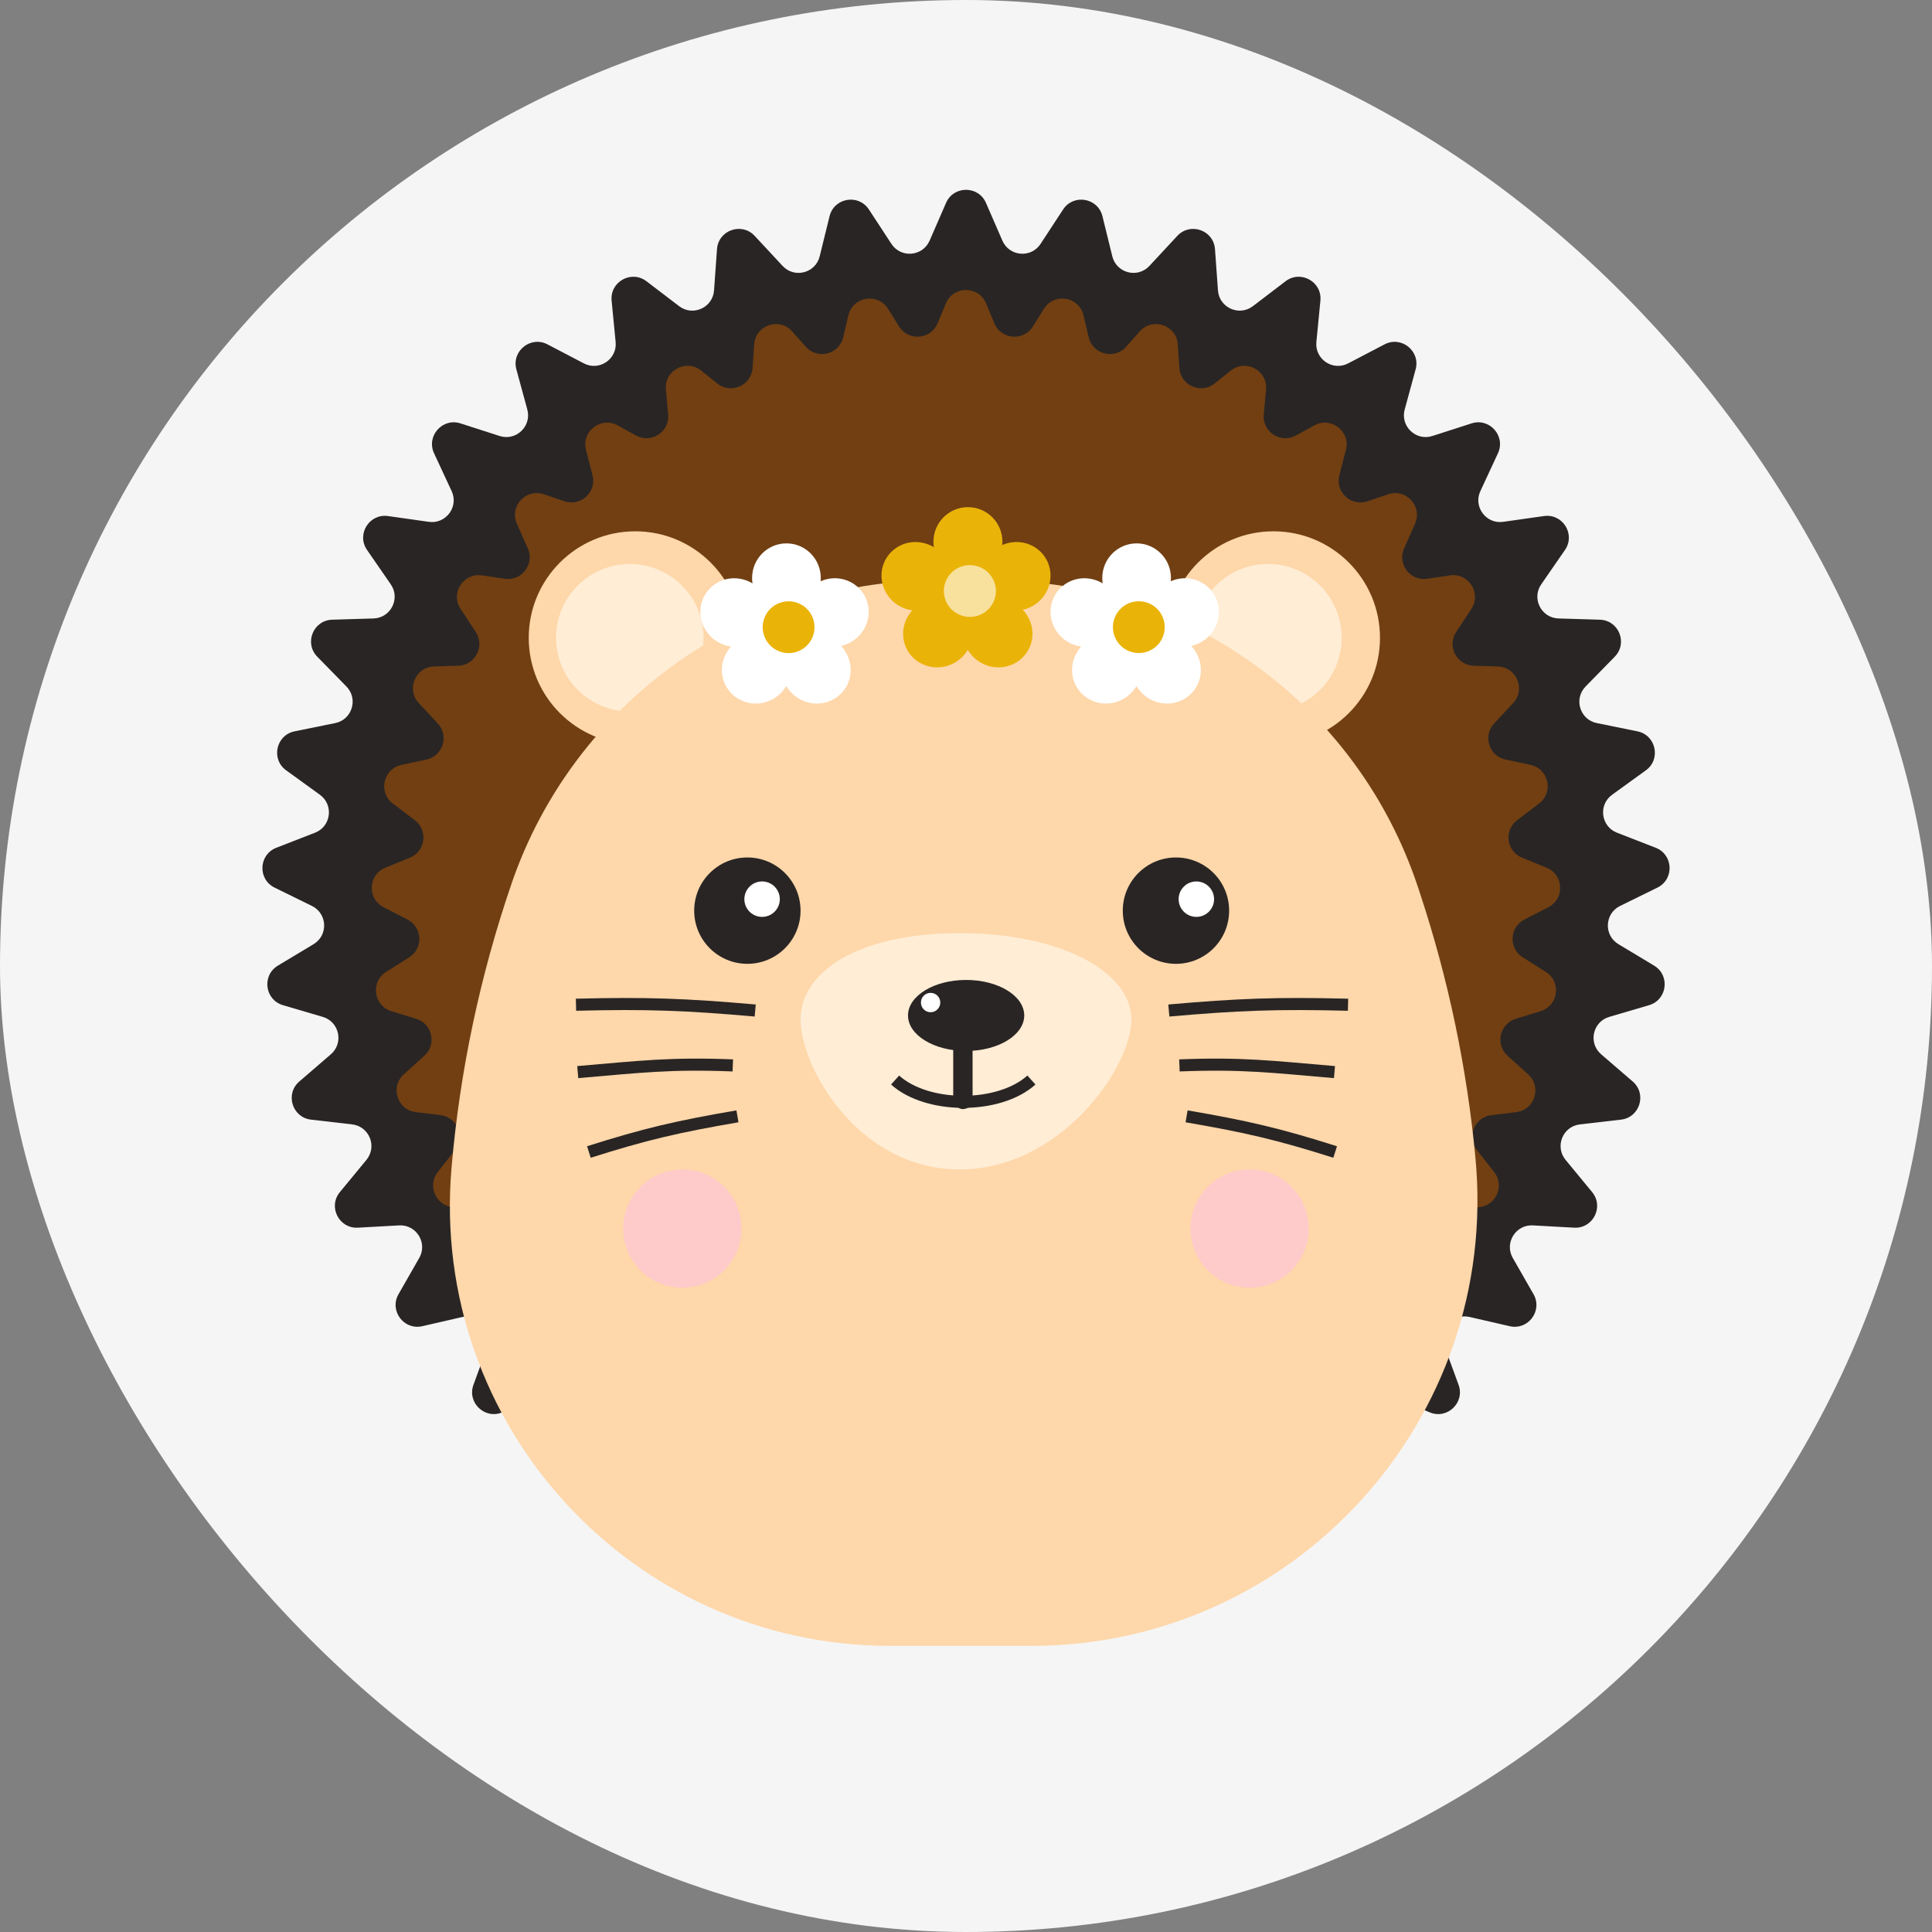
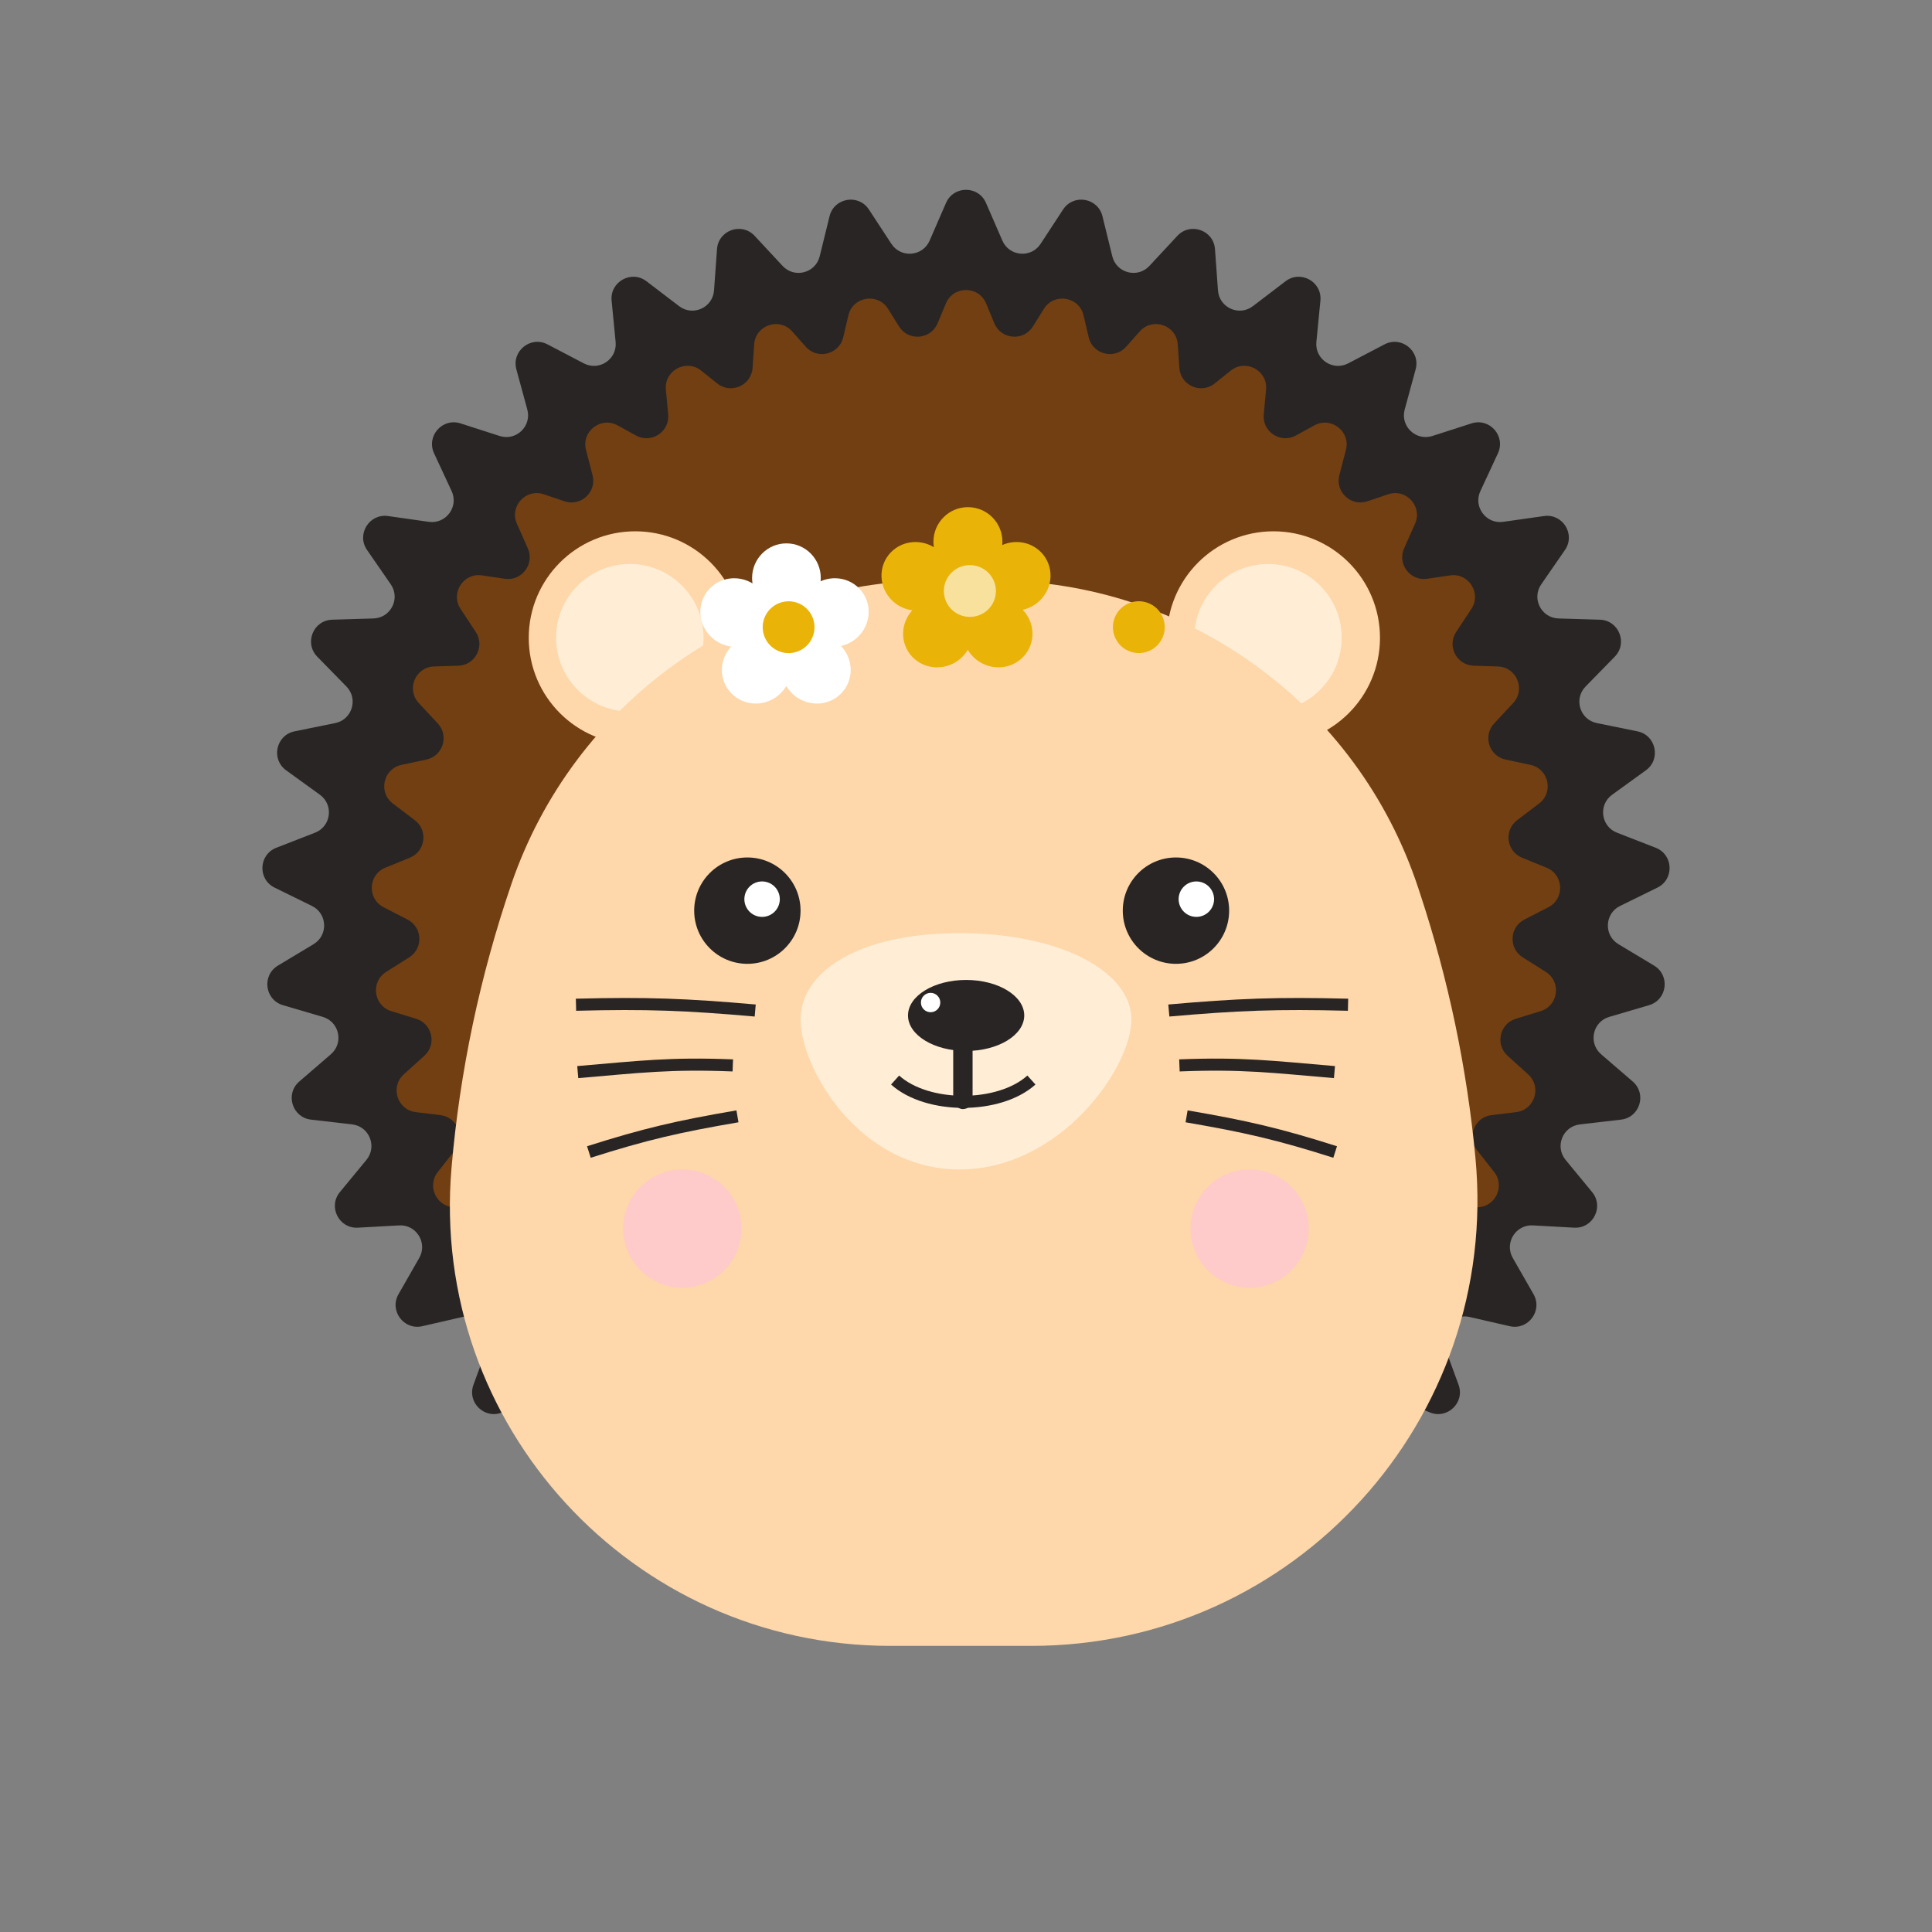
<svg xmlns="http://www.w3.org/2000/svg" fill="none" height="160" viewBox="0 0 160 160" width="160">
  <rect x="0" y="0" width="160" height="160" fill="#808080" stroke="none" />
-   <rect fill="#f5f5f5" height="160" rx="80" width="160" />
  <path d="m78.347 16.803c.628-1.445 2.679-1.445 3.307 0l1.36 3.127c.572 1.315 2.377 1.469 3.162.268l1.864-2.848c.863-1.319 2.883-.973 3.26.557l.816 3.319c.342 1.393 2.095 1.848 3.071.798l2.315-2.49c1.073-1.154 3.005-.473 3.118 1.098l.247 3.419c.103 1.43 1.752 2.173 2.892 1.304l2.702-2.062c1.252-.955 3.041.041 2.889 1.608l-.333 3.421c-.139 1.426 1.36 2.436 2.629 1.773l3.016-1.576c1.394-.729 2.988.554 2.574 2.072l-.906 3.325c-.376 1.381.929 2.629 2.292 2.191l3.244-1.044c1.498-.481 2.85 1.051 2.187 2.477l-1.455 3.131c-.603 1.297.471 2.746 1.887 2.545l3.383-.479c1.556-.22 2.629 1.517 1.736 2.81l-1.965 2.844c-.812 1.176.001 2.784 1.429 2.827l3.425.103c1.57.047 2.333 1.94 1.234 3.063l-2.417 2.471c-.998 1.021-.47 2.743.93 3.027l3.367.685c1.538.313 1.969 2.307.698 3.227l-2.798 2.025c-1.157.837-.928 2.623.403 3.141l3.21 1.249c1.463.569 1.55 2.607.14 3.299l-3.095 1.52c-1.282.629-1.358 2.428-.135 3.163l2.958 1.779c1.345.809 1.085 2.832-.421 3.275l-3.3.97c-1.37.403-1.751 2.163-.669 3.095l2.617 2.257c1.189 1.026.59 2.976-.97 3.156l-3.408.395c-1.419.164-2.092 1.835-1.183 2.938l2.199 2.668c.999 1.212.077 3.034-1.491 2.947l-3.416-.189c-1.427-.079-2.375 1.456-1.664 2.696l1.716 2.999c.781 1.364-.437 3.005-1.969 2.653l-3.325-.764c-1.394-.321-2.589 1.032-2.097 2.376l1.185 3.24c.54 1.478-.939 2.89-2.39 2.283l-3.141-1.315c-1.32-.553-2.728.58-2.469 1.989l.621 3.385c.284 1.549-1.413 2.692-2.741 1.847l-2.869-1.826c-1.209-.769-2.789.111-2.771 1.544l.043 3.433c.02 1.575-1.848 2.416-3.014 1.358l-2.518-2.284c-1.062-.964-2.769-.362-2.992 1.054l-.533 3.381c-.246 1.557-2.229 2.072-3.201.831l-2.097-2.678c-.884-1.129-2.669-.824-3.128.535l-1.092 3.235c-.504 1.493-2.547 1.666-3.295.279l-1.617-2.998c-.681-1.262-2.492-1.262-3.174 0l-1.617 2.998c-.748 1.387-2.791 1.214-3.295-.279l-1.092-3.235c-.459-1.359-2.244-1.664-3.128-.535l-2.097 2.678c-.972 1.241-2.955.726-3.201-.831l-.533-3.381c-.223-1.416-1.931-2.018-2.992-1.054l-2.518 2.284c-1.167 1.058-3.034.217-3.014-1.358l.043-3.433c.018-1.433-1.562-2.313-2.771-1.544l-2.869 1.826c-1.328.845-3.026-.298-2.741-1.847l.621-3.385c.259-1.409-1.149-2.542-2.47-1.989l-3.141 1.315c-1.451.607-2.93-.805-2.389-2.283l1.185-3.24c.491-1.344-.703-2.697-2.097-2.376l-3.325.764c-1.532.352-2.75-1.289-1.969-2.653l1.716-2.999c.71-1.24-.237-2.775-1.665-2.696l-3.416.189c-1.569.087-2.49-1.734-1.491-2.947l2.199-2.668c.909-1.102.235-2.773-1.184-2.938l-3.408-.395c-1.56-.181-2.159-2.131-.97-3.156l2.617-2.257c1.081-.933.701-2.692-.669-3.095l-3.3-.97c-1.506-.443-1.766-2.466-.421-3.275l2.958-1.779c1.224-.736 1.147-2.534-.135-3.163l-3.095-1.52c-1.409-.692-1.323-2.729.141-3.299l3.21-1.249c1.331-.518 1.56-2.304.403-3.141l-2.798-2.025c-1.272-.921-.841-2.914.698-3.227l3.367-.685c1.4-.285 1.928-2.006.93-3.027l-2.417-2.471c-1.098-1.123-.335-3.016 1.235-3.063l3.424-.103c1.429-.043 2.242-1.651 1.429-2.827l-1.965-2.844c-.893-1.293.18-3.03 1.736-2.81l3.382.479c1.416.2 2.491-1.249 1.888-2.545l-1.456-3.131c-.663-1.426.69-2.958 2.187-2.477l3.244 1.044c1.363.438 2.668-.81 2.292-2.191l-.906-3.325c-.414-1.518 1.18-2.801 2.575-2.072l3.015 1.576c1.27.663 2.768-.347 2.63-1.773l-.333-3.421c-.152-1.567 1.636-2.563 2.888-1.608l2.702 2.062c1.14.87 2.789.126 2.892-1.304l.246-3.419c.113-1.571 2.046-2.252 3.119-1.098l2.315 2.49c.977 1.05 2.729.595 3.071-.798l.816-3.319c.376-1.53 2.397-1.876 3.26-.557l1.864 2.848c.785 1.2 2.59 1.047 3.162-.268z" fill="#292524" />
  <path d="m78.335 25.13c.615-1.483 2.716-1.483 3.331 0l.68 1.641c.562 1.354 2.419 1.508 3.195.264l.91-1.459c.849-1.361 2.919-1.018 3.285.543l.424 1.81c.334 1.424 2.134 1.879 3.104.785l1.125-1.268c1.061-1.196 3.038-.522 3.148 1.073l.134 1.953c.1 1.452 1.789 2.193 2.925 1.284l1.331-1.065c1.242-.994 3.069-.009 2.922 1.575l-.191 2.053c-.133 1.439 1.395 2.442 2.662 1.748l1.532-.84c1.386-.76 3.009.505 2.612 2.035l-.543 2.09c-.361 1.387.963 2.62 2.321 2.162l1.723-.581c1.487-.502 2.86 1.005 2.224 2.439l-.907 2.045c-.576 1.299.507 2.723 1.913 2.514l1.888-.28c1.541-.229 2.628 1.474 1.77 2.776l-1.259 1.91c-.775 1.177.04 2.75 1.449 2.794l2.008.063c1.549.049 2.319 1.899 1.262 3.032l-1.571 1.685c-.956 1.025-.428 2.701.942 2.993l2.063.44c1.509.322 1.943 2.267.714 3.2l-1.82 1.381c-1.112.844-.884 2.578.409 3.106l2.034.83c1.426.582 1.513 2.568.144 3.272l-1.986 1.022c-1.24.639-1.317 2.384-.136 3.128l1.914 1.207c1.303.822 1.041 2.794-.431 3.248l-2.06.635c-1.336.412-1.715 2.123-.678 3.06l1.705 1.542c1.147 1.037.543 2.941-.991 3.127l-2.045.248c-1.395.17-2.069 1.799-1.2 2.904l1.421 1.808c.96 1.222.029 3.005-1.522 2.914l-1.955-.114c-1.413-.082-2.365 1.422-1.687 2.664l1.086 1.99c.75 1.372-.484 2.983-2.005 2.616l-1.809-.436c-1.387-.334-2.595.999-2.125 2.347l.725 2.078c.519 1.487-.985 2.878-2.427 2.245l-1.63-.715c-1.317-.579-2.748.544-2.5 1.962l.364 2.08c.273 1.562-1.458 2.691-2.777 1.811l-1.432-.956c-1.207-.805-2.821.071-2.804 1.521l.024 2.01c.019 1.595-1.89 2.428-3.046 1.328l-1.228-1.168c-1.057-1.006-2.809-.405-3.026 1.038l-.284 1.885c-.238 1.584-2.269 2.094-3.228.811l-1.019-1.365c-.876-1.173-2.712-.868-3.161.527l-.556 1.727c-.492 1.528-2.585 1.7-3.32.273l-.798-1.551c-.671-1.304-2.535-1.304-3.206 0l-.798 1.551c-.734 1.427-2.828 1.255-3.32-.273l-.556-1.727c-.449-1.395-2.285-1.7-3.161-.527l-1.019 1.365c-.958 1.283-2.989.773-3.228-.811l-.284-1.885c-.217-1.443-1.968-2.044-3.026-1.038l-1.228 1.168c-1.156 1.1-3.065.267-3.046-1.328l.024-2.01c.017-1.45-1.597-2.326-2.804-1.521l-1.432.956c-1.319.88-3.05-.249-2.777-1.811l.364-2.08c.248-1.418-1.183-2.541-2.501-1.962l-1.629.715c-1.442.633-2.946-.758-2.427-2.245l.725-2.078c.47-1.348-.738-2.681-2.125-2.347l-1.809.436c-1.52.367-2.754-1.244-2.005-2.616l1.086-1.99c.678-1.242-.274-2.746-1.687-2.664l-1.955.114c-1.551.09-2.482-1.693-1.522-2.914l1.421-1.808c.869-1.105.195-2.735-1.2-2.904l-2.045-.248c-1.534-.186-2.138-2.091-.992-3.127l1.705-1.542c1.037-.938.658-2.648-.678-3.06l-2.06-.635c-1.472-.454-1.734-2.426-.431-3.248l1.914-1.207c1.18-.744 1.104-2.49-.137-3.128l-1.986-1.022c-1.369-.705-1.282-2.691.144-3.272l2.034-.83c1.293-.528 1.521-2.261.409-3.106l-1.82-1.381c-1.229-.933-.795-2.878.714-3.2l2.063-.44c1.371-.292 1.898-1.968.943-2.993l-1.571-1.685c-1.057-1.133-.287-2.983 1.262-3.032l2.008-.063c1.409-.044 2.225-1.617 1.449-2.794l-1.259-1.91c-.858-1.302.229-3.004 1.77-2.776l1.888.28c1.406.209 2.489-1.215 1.913-2.514l-.907-2.045c-.636-1.435.737-2.941 2.224-2.439l1.722.581c1.358.458 2.682-.775 2.321-2.162l-.543-2.09c-.398-1.53 1.226-2.794 2.612-2.035l1.532.84c1.267.694 2.795-.309 2.662-1.748l-.191-2.053c-.147-1.584 1.68-2.568 2.922-1.575l1.331 1.065c1.136.909 2.825.167 2.925-1.284l.134-1.953c.11-1.595 2.087-2.269 3.148-1.073l1.125 1.268c.97 1.094 2.771.639 3.104-.785l.424-1.81c.366-1.562 2.436-1.904 3.285-.543l.91 1.459c.776 1.244 2.634 1.09 3.195-.264z" fill="#713f12" />
  <circle cx="52.611" cy="52.823" fill="#fed7aa" r="8.823" />
  <circle cx="52.158" cy="52.813" fill="#ffedd5" r="6.108" />
  <circle cx="105.462" cy="52.823" fill="#fed7aa" r="8.823" />
  <circle cx="105.009" cy="52.813" fill="#ffedd5" r="6.108" />
  <path d="m42.353 73.205c5.122-14.965 19.23-25.134 35.048-25.134h4.853c15.989 0 30.176 10.255 35.189 25.438l.161.487c2.346 7.105 3.885 14.452 4.587 21.902 2.043 21.675-15.006 40.407-36.777 40.407h-11.689c-21.368 0-38.158-18.29-36.333-39.58.685-7.994 2.363-15.928 4.962-23.519z" fill="#fed7aa" />
  <circle cx="56.511" cy="101.745" fill="#fecaca" r="4.894" />
  <circle cx="103.489" cy="101.745" fill="#fecaca" r="4.894" />
  <path d="m93.702 84.434c0-3.953-5.842-7.158-14.235-7.158-8.393 0-13.169 3.205-13.169 7.158 0 3.953 4.777 12.416 13.169 12.416 8.393 0 14.235-8.463 14.235-12.416z" fill="#ffedd5" />
  <rect fill="#292524" height="6.418" rx=".802" width="1.604" x="78.941" y="85.433" />
  <ellipse cx="80.01" cy="84.096" fill="#292524" rx="4.813" ry="2.941" />
  <circle cx="77.069" cy="83.026" fill="#fff" r=".802" />
  <path d="m74.128 89.444c2.674 2.407 8.616 2.407 11.29 0" stroke="#292524" strokeLinecap="round" strokeWidth="1.765" />
  <circle cx="61.894" cy="75.416" fill="#292524" r="4.404" />
  <circle cx="63.113" cy="74.465" fill="#fff" r="1.468" />
  <circle cx="4.404" cy="4.404" fill="#292524" r="4.404" transform="matrix(-1 0 0 1 101.792 71.012)" />
  <circle cx="1.468" cy="1.468" fill="#fff" r="1.468" transform="matrix(-1 0 0 1 100.545 72.997)" />
  <g stroke="#292524" strokeLinecap="round" stroke-linejoin="round" strokeWidth="1.468">
    <path d="m62.543 83.687c-5.719-.502-8.963-.63-14.841-.479" />
    <path d="m61.073 92.45c-4.939.847-7.643 1.472-12.304 2.954" />
    <path d="m60.688 88.233c-5.163-.207-7.684.114-12.841.554" />
    <path d="m96.798 83.687c5.719-.502 8.963-.63 14.841-.479" />
    <path d="m98.268 92.45c4.939.847 7.643 1.472 12.304 2.954" />
    <path d="m97.675 88.233c5.163-.207 7.684.114 12.84.554" />
  </g>
  <path d="m67.96 48.137c.009-.09.013-.182.013-.274 0-1.581-1.273-2.863-2.844-2.863-1.57 0-2.844 1.282-2.844 2.863 0 .153.012.304.035.451-.947-.573-2.174-.584-3.125.071-1.286.886-1.582 2.654-.66 3.949.491.69 1.23 1.107 2.007 1.211-.079.087-.153.179-.223.277-.922 1.295-.627 3.063.66 3.949 1.286.886 3.077.554 3.999-.741.05-.07.096-.141.139-.214.043.072.089.144.139.214.922 1.295 2.712 1.627 3.999.741 1.286-.886 1.582-2.654.66-3.949-.082-.115-.171-.222-.265-.322.682-.153 1.316-.551 1.754-1.166.922-1.295.627-3.063-.66-3.949-.841-.579-1.896-.638-2.784-.248z" fill="#fff" />
  <circle cx="65.29" cy="51.944" fill="#eab308" r="2.145" transform="matrix(.909 .417 -.417 .909 27.621 -22.501)" />
  <path d="m83.003 45.137c.009-.09.013-.182.013-.274 0-1.581-1.278-2.863-2.856-2.863-1.577 0-2.856 1.282-2.856 2.863 0 .153.012.304.035.451-.951-.573-2.183-.584-3.138.071-1.292.886-1.589 2.654-.663 3.949.494.69 1.235 1.107 2.016 1.211-.079.087-.154.179-.224.277-.926 1.295-.629 3.063.663 3.949s3.09.554 4.016-.741c.05-.07.096-.141.139-.214.043.072.089.144.139.214.926 1.295 2.724 1.627 4.016.741s1.589-2.654.663-3.949c-.082-.115-.171-.222-.266-.322.685-.153 1.322-.551 1.762-1.166.926-1.295.629-3.063-.663-3.949-.844-.579-1.904-.638-2.796-.248z" fill="#eab308" />
  <ellipse cx="2.153" cy="2.147" fill="#fff" fill-opacity=".6" rx="2.153" ry="2.147" transform="matrix(.91 .416 -.419 .908 79.262 46.1)" />
-   <path d="m96.96 48.137c.009-.09.013-.182.013-.274 0-1.581-1.273-2.863-2.844-2.863-1.57 0-2.844 1.282-2.844 2.863 0 .153.012.304.035.451-.947-.573-2.174-.584-3.125.071-1.286.886-1.582 2.654-.66 3.949.491.69 1.23 1.107 2.007 1.211-.079.087-.153.179-.223.277-.922 1.295-.627 3.063.66 3.949 1.286.886 3.077.554 3.999-.741.05-.07.096-.141.139-.214.043.072.089.144.139.214.922 1.295 2.712 1.627 3.999.741 1.286-.886 1.582-2.654.66-3.949-.082-.115-.171-.222-.265-.322.682-.153 1.316-.551 1.754-1.166.922-1.295.627-3.063-.66-3.949-.841-.579-1.896-.638-2.784-.248z" fill="#fff" />
+   <path d="m96.96 48.137z" fill="#fff" />
  <circle cx="94.29" cy="51.944" fill="#eab308" r="2.145" transform="matrix(.909 .417 -.417 .909 30.264 -34.598)" />
</svg>